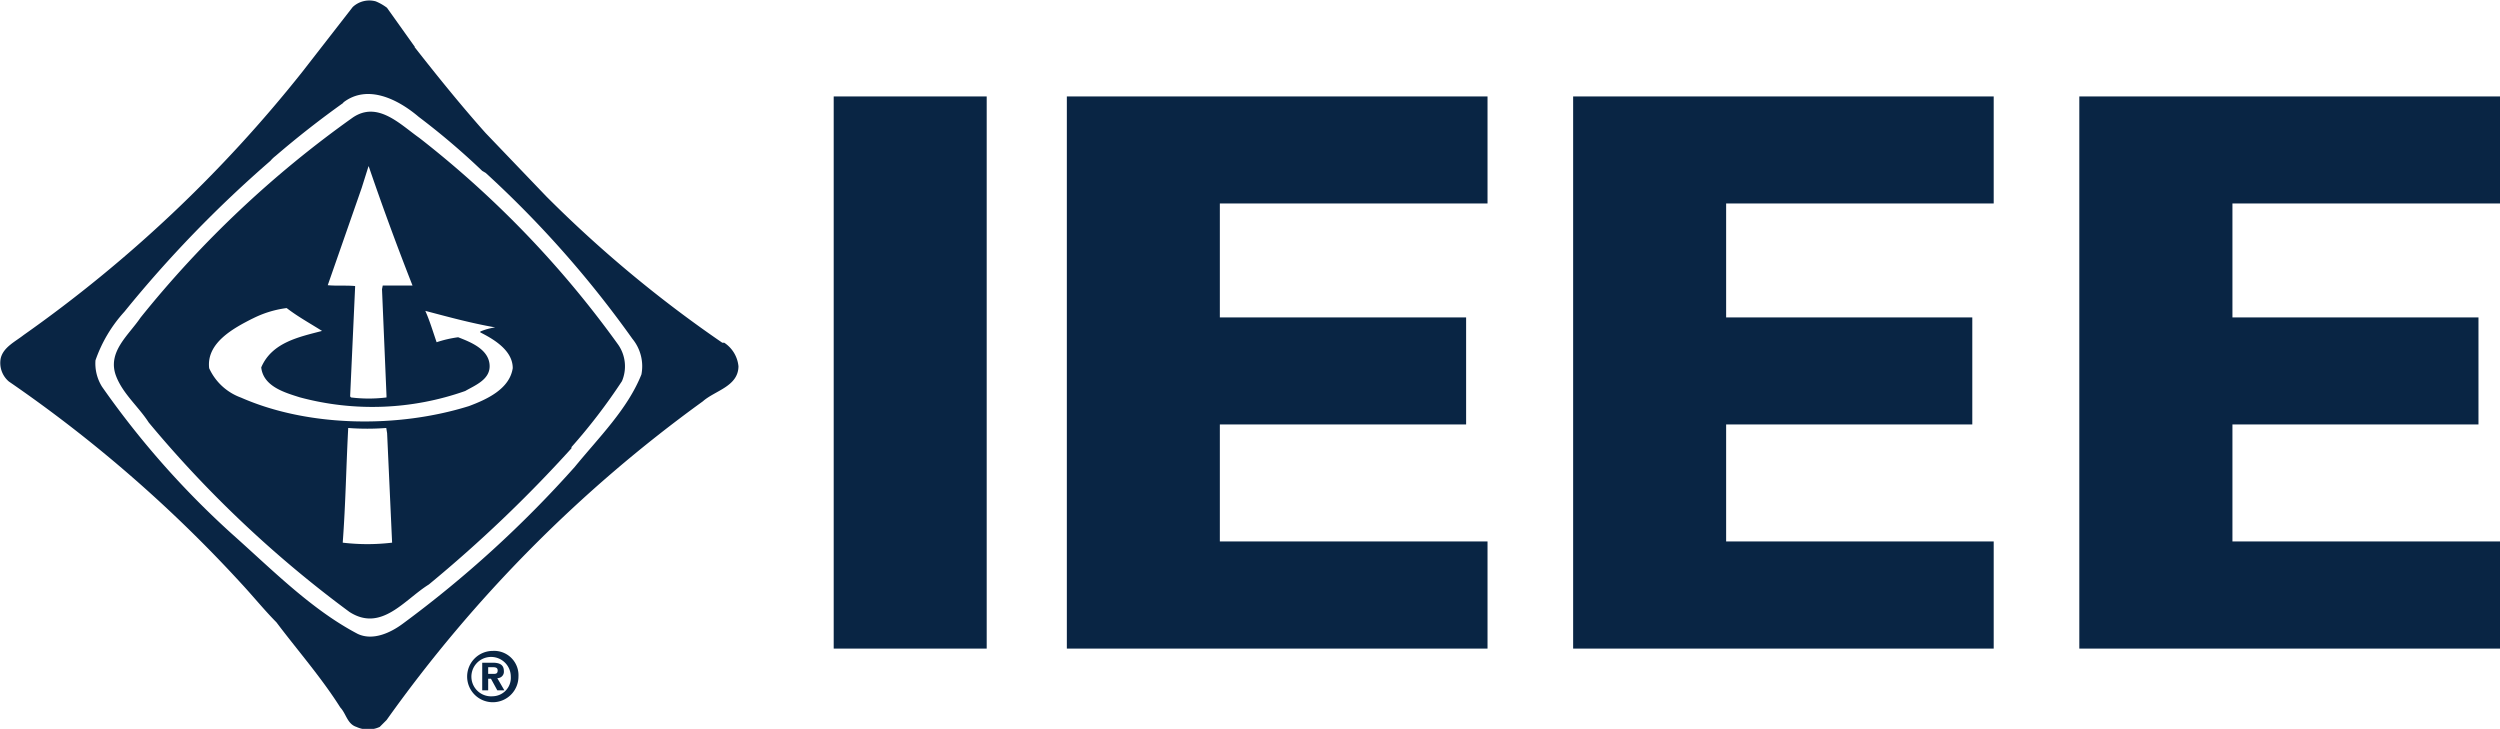
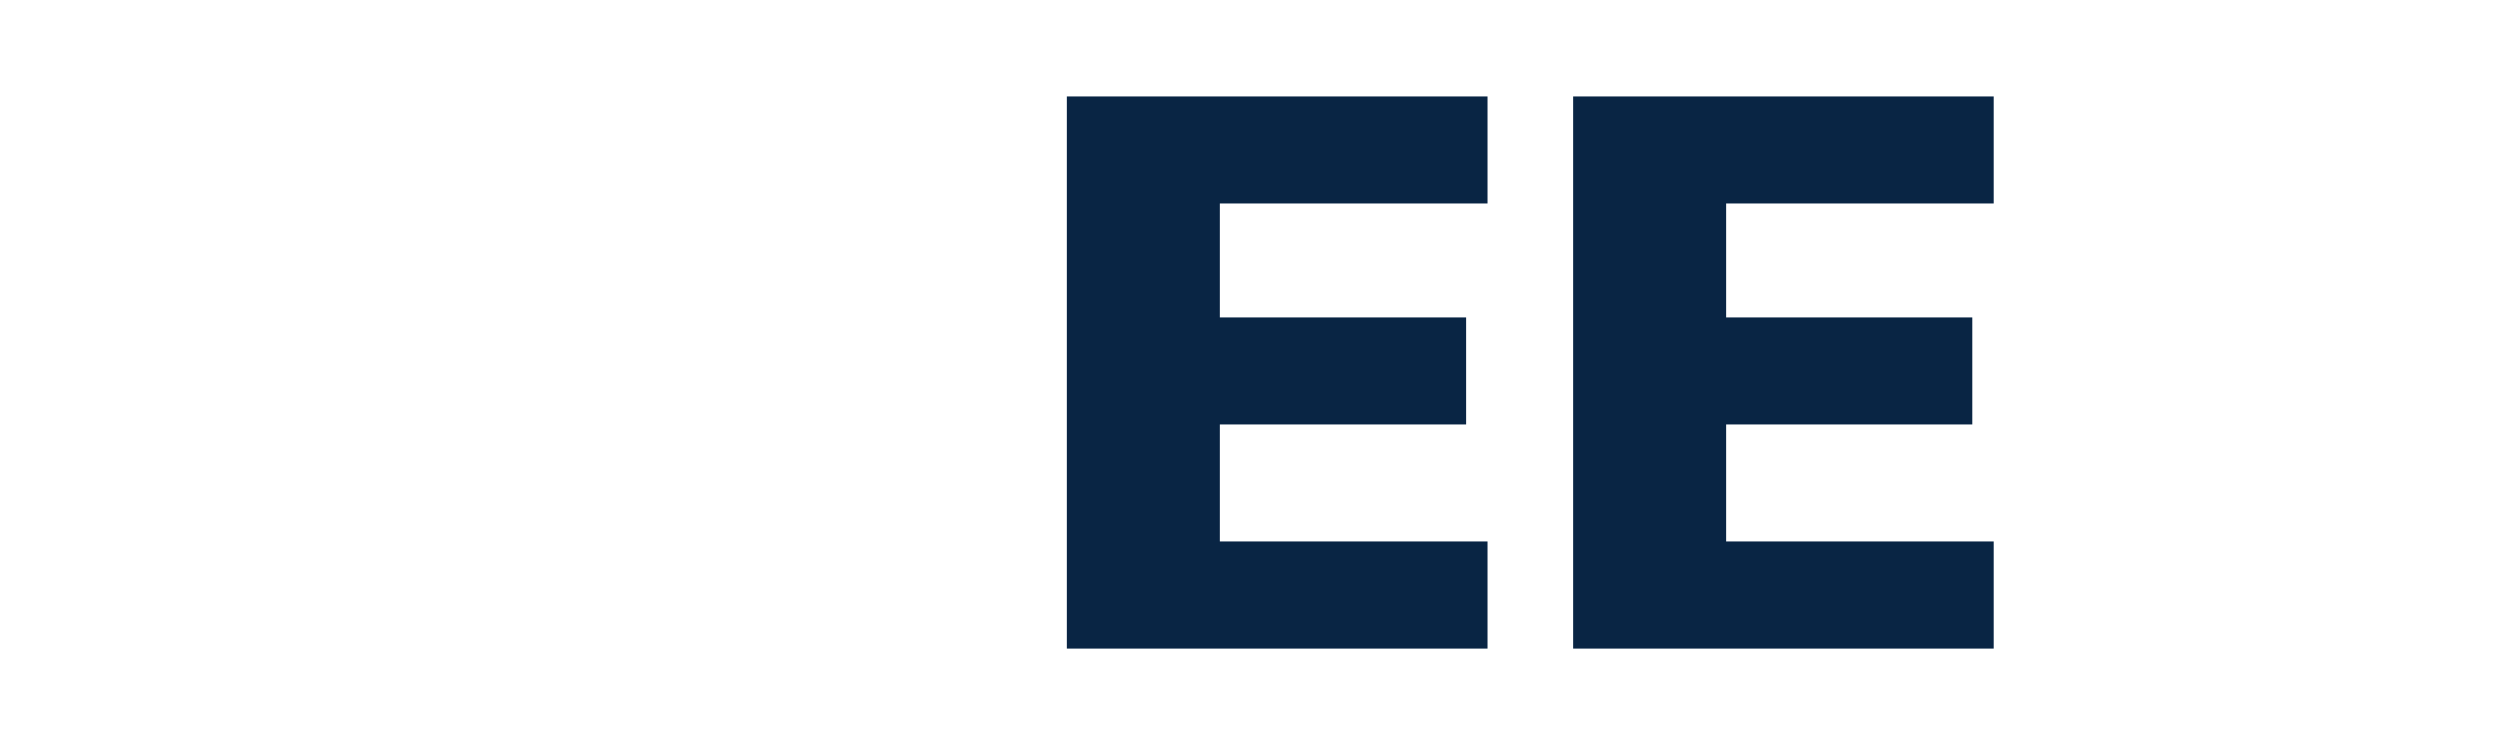
<svg xmlns="http://www.w3.org/2000/svg" viewBox="0 0 205.56 59.93">
  <defs>
    <style>.cls-1,.cls-2{fill:#092544;}.cls-2{fill-rule:evenodd;}</style>
  </defs>
  <title>IEEE Logo</title>
  <g id="Layer_2" data-name="Layer 2">
    <g id="Layer_1-2" data-name="Layer 1">
-       <rect class="cls-1" x="68.55" y="7.93" width="12.58" height="45.4" />
      <polygon class="cls-1" points="87.72 53.33 87.72 7.93 122.31 7.93 122.31 16.73 100.3 16.73 100.3 26.1 120.55 26.1 120.55 34.9 100.3 34.9 100.3 44.52 122.31 44.52 122.31 53.33 87.72 53.33" />
      <polygon class="cls-1" points="129.35 53.33 129.35 7.93 163.93 7.93 163.93 16.73 141.93 16.73 141.93 26.1 162.17 26.1 162.17 34.9 141.93 34.9 141.93 44.52 163.93 44.52 163.93 53.33 129.35 53.33" />
-       <polygon class="cls-1" points="170.97 53.33 170.97 7.93 205.56 7.93 205.56 16.73 183.56 16.73 183.56 26.1 203.79 26.1 203.79 34.9 183.56 34.9 183.56 44.52 205.56 44.52 205.56 53.33 170.97 53.33" />
-       <path class="cls-1" d="M28.21,8.44c2-1.56,4.53-.27,6.22,1.17a59.43,59.43,0,0,1,5.22,4.44l.29.17A86.08,86.08,0,0,1,52,27.86a3.55,3.55,0,0,1,.74,2.93c-1.14,2.85-3.45,5.12-5.48,7.6a92.16,92.16,0,0,1-14.15,12.9c-1,.74-2.45,1.42-3.7.83-3.81-2-7-5.25-10.34-8.22A71.66,71.66,0,0,1,8.39,31.8a3.61,3.61,0,0,1-.54-2.17,11.53,11.53,0,0,1,2.38-4,98.54,98.54,0,0,1,12-12.4,2.84,2.84,0,0,1,.43-.41c1.84-1.58,3.66-3,5.58-4.37m5.88-4.58L31.82.64a4.12,4.12,0,0,0-.93-.53A2,2,0,0,0,29,.58L24.84,5.93A110.58,110.58,0,0,1,1.94,27.55c-.67.53-1.67,1-1.88,1.91a2,2,0,0,0,.67,1.91A111.66,111.66,0,0,1,19.86,48c1,1.08,1.86,2.15,2.87,3.17,1.7,2.26,3.69,4.53,5.25,7,.49.52.57,1.36,1.33,1.6a2.28,2.28,0,0,0,1.91,0l.57-.57a113.57,113.57,0,0,1,26-26.2c1-.89,2.91-1.22,2.93-2.88a2.62,2.62,0,0,0-1.17-1.94l-.16,0A101.46,101.46,0,0,1,44.93,16.16l-5-5.22c-2-2.24-4-4.72-5.85-7.08M29,9.67c2.05-1.4,3.89.55,5.48,1.67a82.72,82.72,0,0,1,16.35,17,3.12,3.12,0,0,1,.31,3,47,47,0,0,1-4.15,5.42v.1A110.94,110.94,0,0,1,35.26,48.06c-2,1.24-3.9,3.94-6.52,2.26A94.18,94.18,0,0,1,12.23,34.74c-.82-1.28-2.1-2.33-2.67-3.78-.79-2,1-3.37,2-4.85A86.93,86.93,0,0,1,29,9.67m1.3,4-.56,1.78-2.79,8c.7.07,1.57,0,2.25.07v.07l-.41,9,.07.09a11.89,11.89,0,0,0,2.92,0v-.14l-.37-8.76.06-.3,2.45,0Q32,18.6,30.32,13.68Zm-9.49,12.5c-1.56.79-3.86,2-3.61,4.11a4.59,4.59,0,0,0,2.61,2.41c5.54,2.44,12.9,2.53,18.75.7C40,32.85,41.9,32,42.16,30.27c0-1.46-1.56-2.38-2.67-2.94v-.07a4.9,4.9,0,0,1,1.23-.34v0c-2-.35-3.85-.86-5.75-1.36.37.83.63,1.71.93,2.58a9.49,9.49,0,0,1,1.77-.41c1,.39,2.44.95,2.58,2.2s-1.17,1.74-2,2.22a22.93,22.93,0,0,1-13.6.52c-1.23-.39-3-.89-3.17-2.46.88-2.07,3.15-2.51,5-3-1-.63-2-1.18-2.91-1.88a8.58,8.58,0,0,0-2.87.9m7.93,9c-.17,3.21-.21,6.18-.45,9.39a17.19,17.19,0,0,0,4.06,0l-.41-9-.07-.43a20.55,20.55,0,0,1-3.13,0" />
-       <path class="cls-2" d="M40.52,53.52a2.11,2.11,0,1,0,2.11,2.11,2,2,0,0,0-2.11-2.11m0,3.73h0A1.62,1.62,0,1,1,42,55.63a1.52,1.52,0,0,1-1.51,1.62m.94-2.07c0-.52-.34-.69-.93-.69h-.85v2.27h.49v-.95h.23l.52.95h.58l-.58-1a.53.53,0,0,0,.54-.59m-.86.24h-.43v-.55h.34c.19,0,.44,0,.44.26s-.13.29-.35.29" />
    </g>
  </g>
</svg>